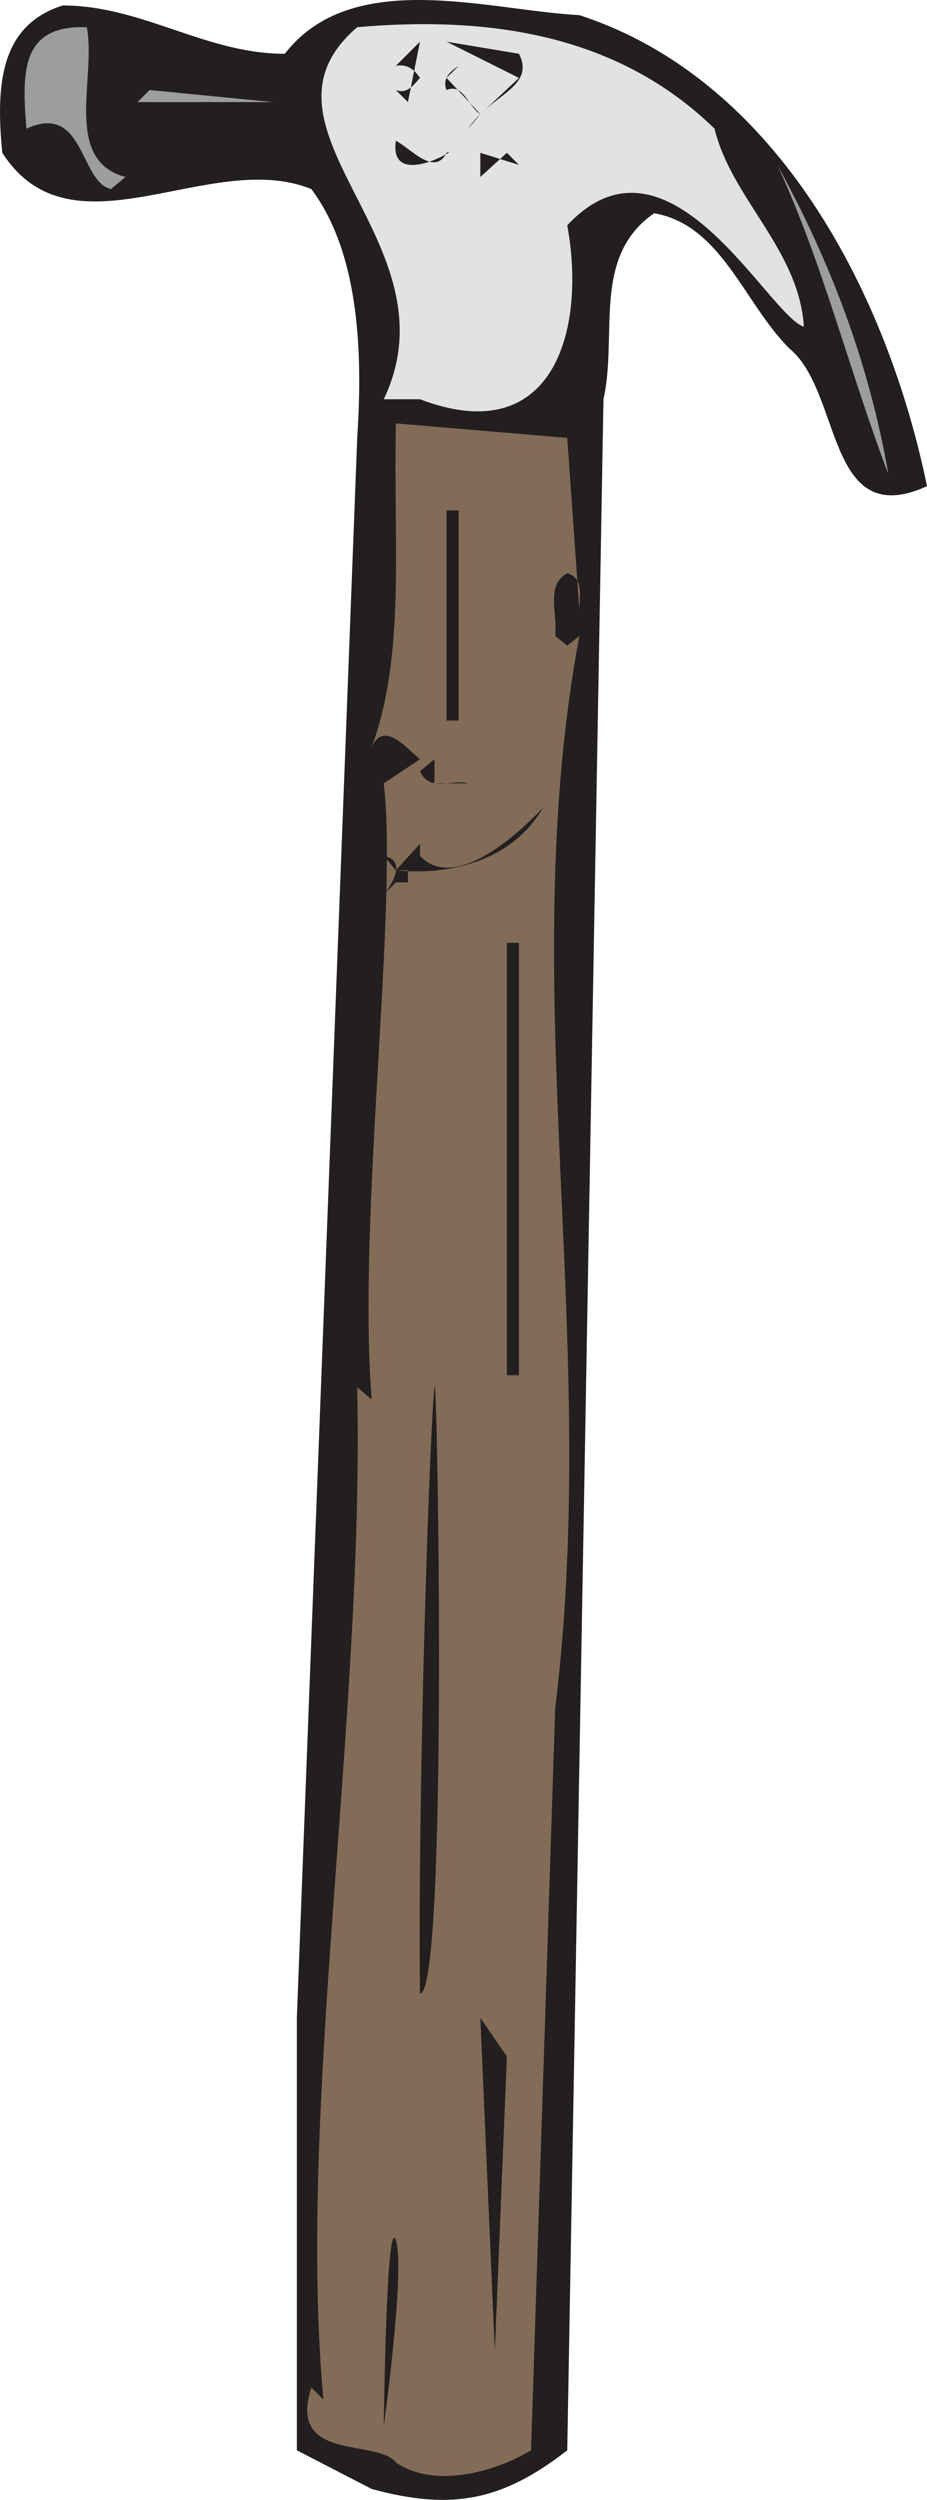
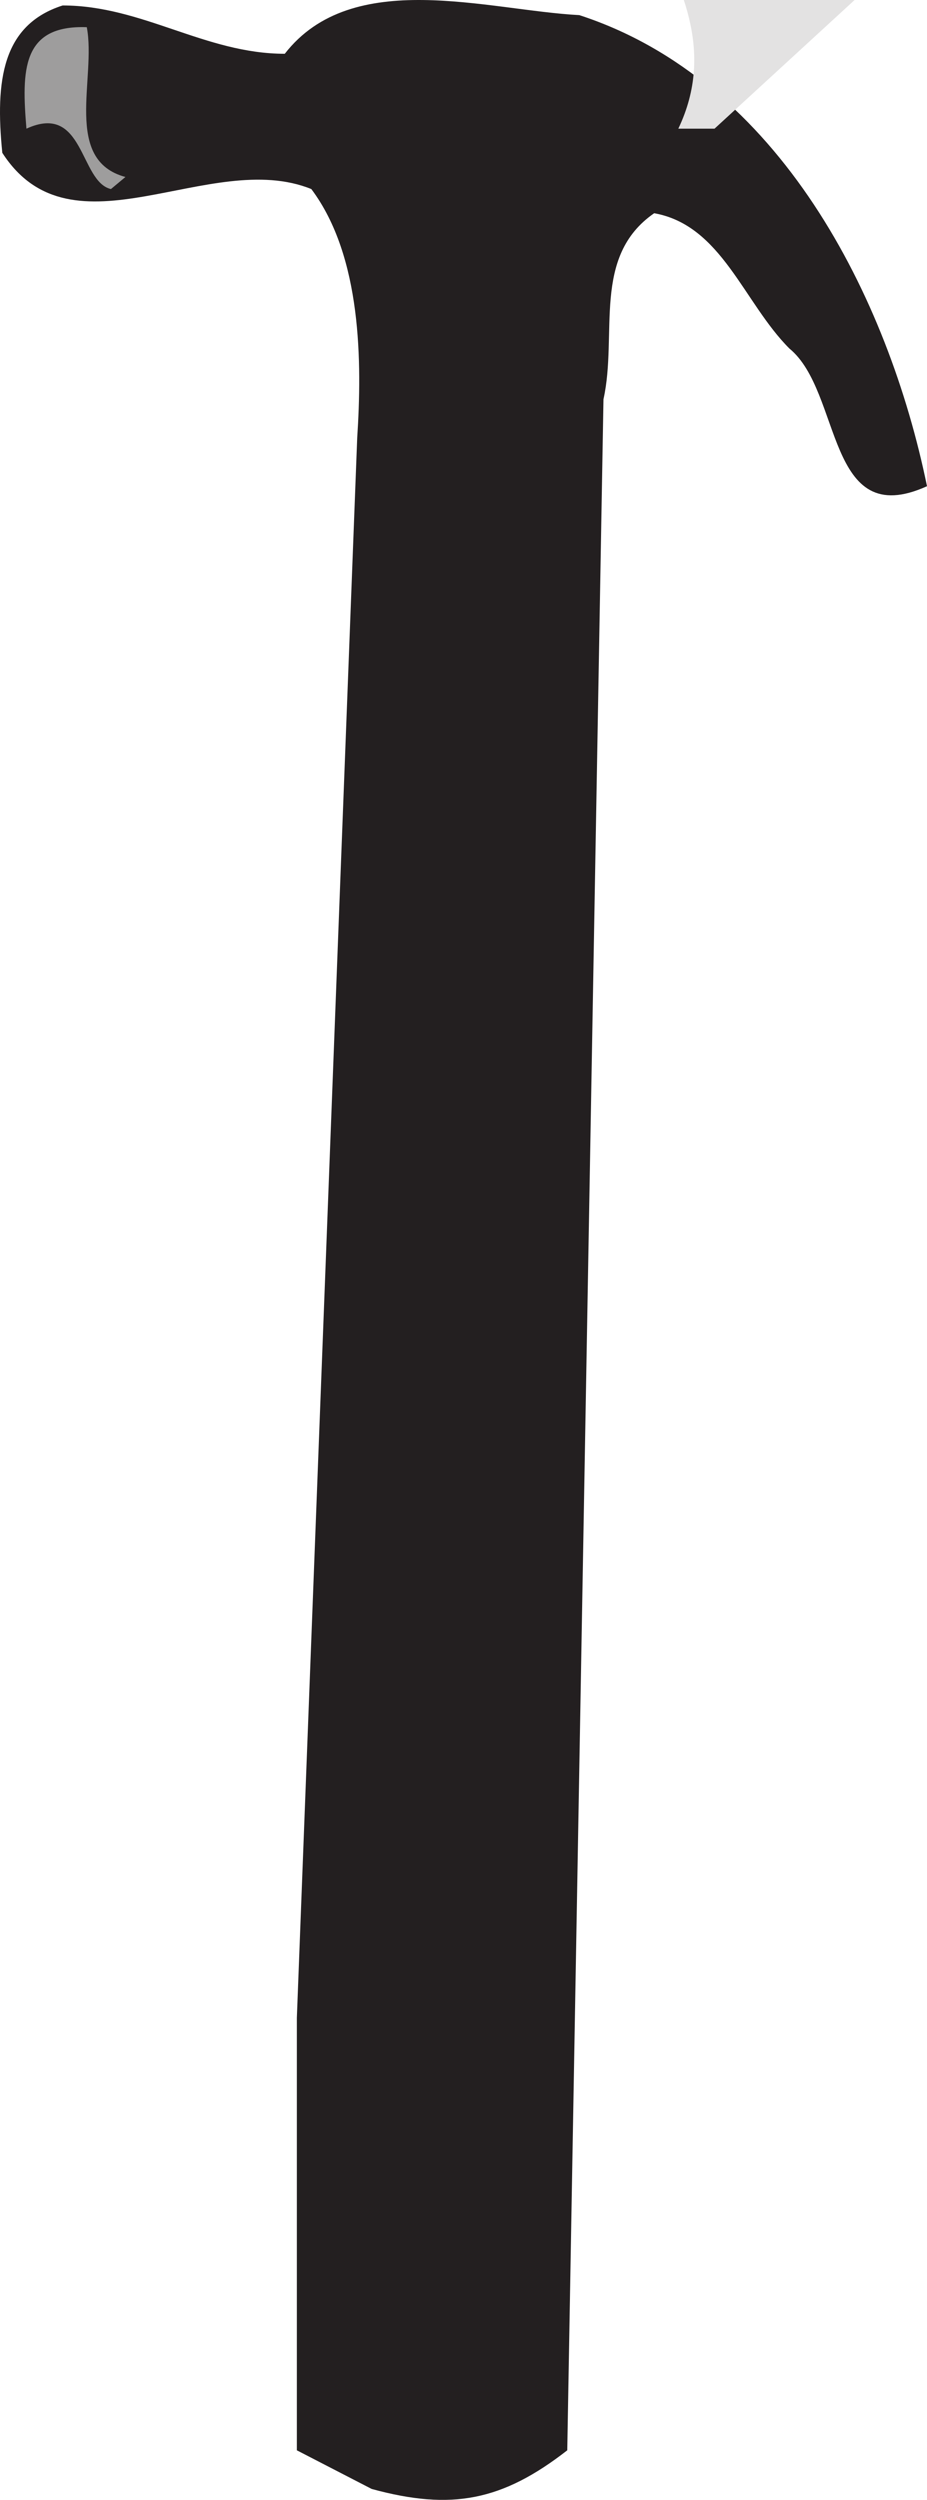
<svg xmlns="http://www.w3.org/2000/svg" width="287.964" height="776.084">
  <path fill="#231f20" fill-rule="evenodd" d="M88.464 16.695c21-27 63-13.5 91.5-12 62.25 20.25 96 87.75 108 146.25-31.5 14.25-26.25-29.25-42.75-42.75-14.25-14.25-21-38.25-42-42-19.5 13.5-11.25 37.5-15.75 57.75l-11.25 636.75c-20.25 15.75-36 18.75-60.75 12l-23.25-12v-134.25l18.75-490.5c1.5-23.25 1.5-56.25-14.25-77.25-31.5-12.75-74.25 22.5-96-11.25-2.25-22.5 0-39.75 18.75-45.75 24.75 0 44.25 15 69 15" />
  <path fill="#9e9d9d" fill-rule="evenodd" d="M26.964 8.445c3 15.75-7.5 41.25 12 46.5l-4.5 3.75c-9.75-2.25-8.25-27-26.25-18.75-1.5-18-1.5-32.25 18.75-31.5" />
-   <path fill="#e3e2e2" fill-rule="evenodd" d="M221.964 39.945c5.25 21.75 26.25 37.5 27.75 61.5-11.25-3.75-42-65.25-73.5-31.5 6 33-4.5 69.75-45.75 54h-11.25c23.25-48.75-45-84-8.25-115.5 42.75-3.75 81.75 3 111 31.5" />
-   <path fill="#231f20" fill-rule="evenodd" d="M122.964 27.945c3.75 1.5 6-2.25 7.5-3.75-1.5-2.25-3.75-4.5-7.5-3.75l7.5-7.5-3.75 18.75-3.75-3.75m38.25-11.25c5.25 10.5-9 12.75-15.75 23.25l3.75-4.5c-3.75-2.25-5.25-9.75-10.5-7.5-1.5-3.75 1.5-6 3.75-7.5l-3.75 3.75 10.5 11.25 12-11.25-22.5-11.25 22.5 3.75" />
-   <path fill="#9e9d9d" fill-rule="evenodd" d="m42.714 31.695 3.75-3.75 38.25 3.75zm0 0" />
-   <path fill="#231f20" fill-rule="evenodd" d="M138.714 47.445c5.25-2.25-18 12-15.75-3.75 4.5 2.25 12 11.25 15.75 3.75m18.75 0-8.25 7.5v-7.5l12 3.75-3.75-3.75" />
-   <path fill="#9e9d9d" fill-rule="evenodd" d="M275.964 147.195c-12-31.5-20.25-65.25-34.5-96 16.5 30 28.5 61.5 34.5 96" />
-   <path fill="#826c57" fill-rule="evenodd" d="M179.964 189.195c0-3.75 1.5-9.75-3.75-11.25-6.75 3.75-3 12-3.75 19.5l3.75 3 3.75-3c-20.25 108.75 6.75 216.75-7.5 333l-7.5 230.25c-11.25 6.75-30 12-42 3.75-6-7.5-33.75 0-26.25-23.25l3.75 3.75c-8.25-90 12.75-211.5 10.5-314.25l4.5 3.75c-4.5-56.25 8.25-152.25 3.75-191.25l11.25-7.5c-4.5-3.75-11.25-12-15-3.75 10.5-28.5 6.75-62.25 7.5-100.5l53.25 4.5 3.75 53.25" />
+   <path fill="#e3e2e2" fill-rule="evenodd" d="M221.964 39.945h-11.25c23.25-48.75-45-84-8.25-115.5 42.75-3.75 81.75 3 111 31.5" />
  <path fill="#231f20" fill-rule="evenodd" d="M138.714 158.445h3.75v65.25h-3.75v-65.25m-8.25 81c3 6.75 10.5 2.25 15 3.75h-10.5v-7.5l-4.5 3.75m-7.5 30.75h3.75v3.75h-3.75c-10.5 10.5 7.5-6-3.75-8.25l3.75 4.5 7.5-8.25v3.75c9.75 10.5 27.75-3.75 38.25-15-10.5 18-31.5 21-45.75 19.5m34.5 22.5h3.75v134.25h-3.75v-134.25m-22.5 138c-1.5 12.75-5.25 123.75-4.5 188.25 9-.75 5.25-201 4.5-188.25m18.75 299.25-4.5-103.5 8.25 12zm-30.75-34.5c3 9-3.75 57.75-3.75 57.75s.75-66 3.75-57.75" />
</svg>